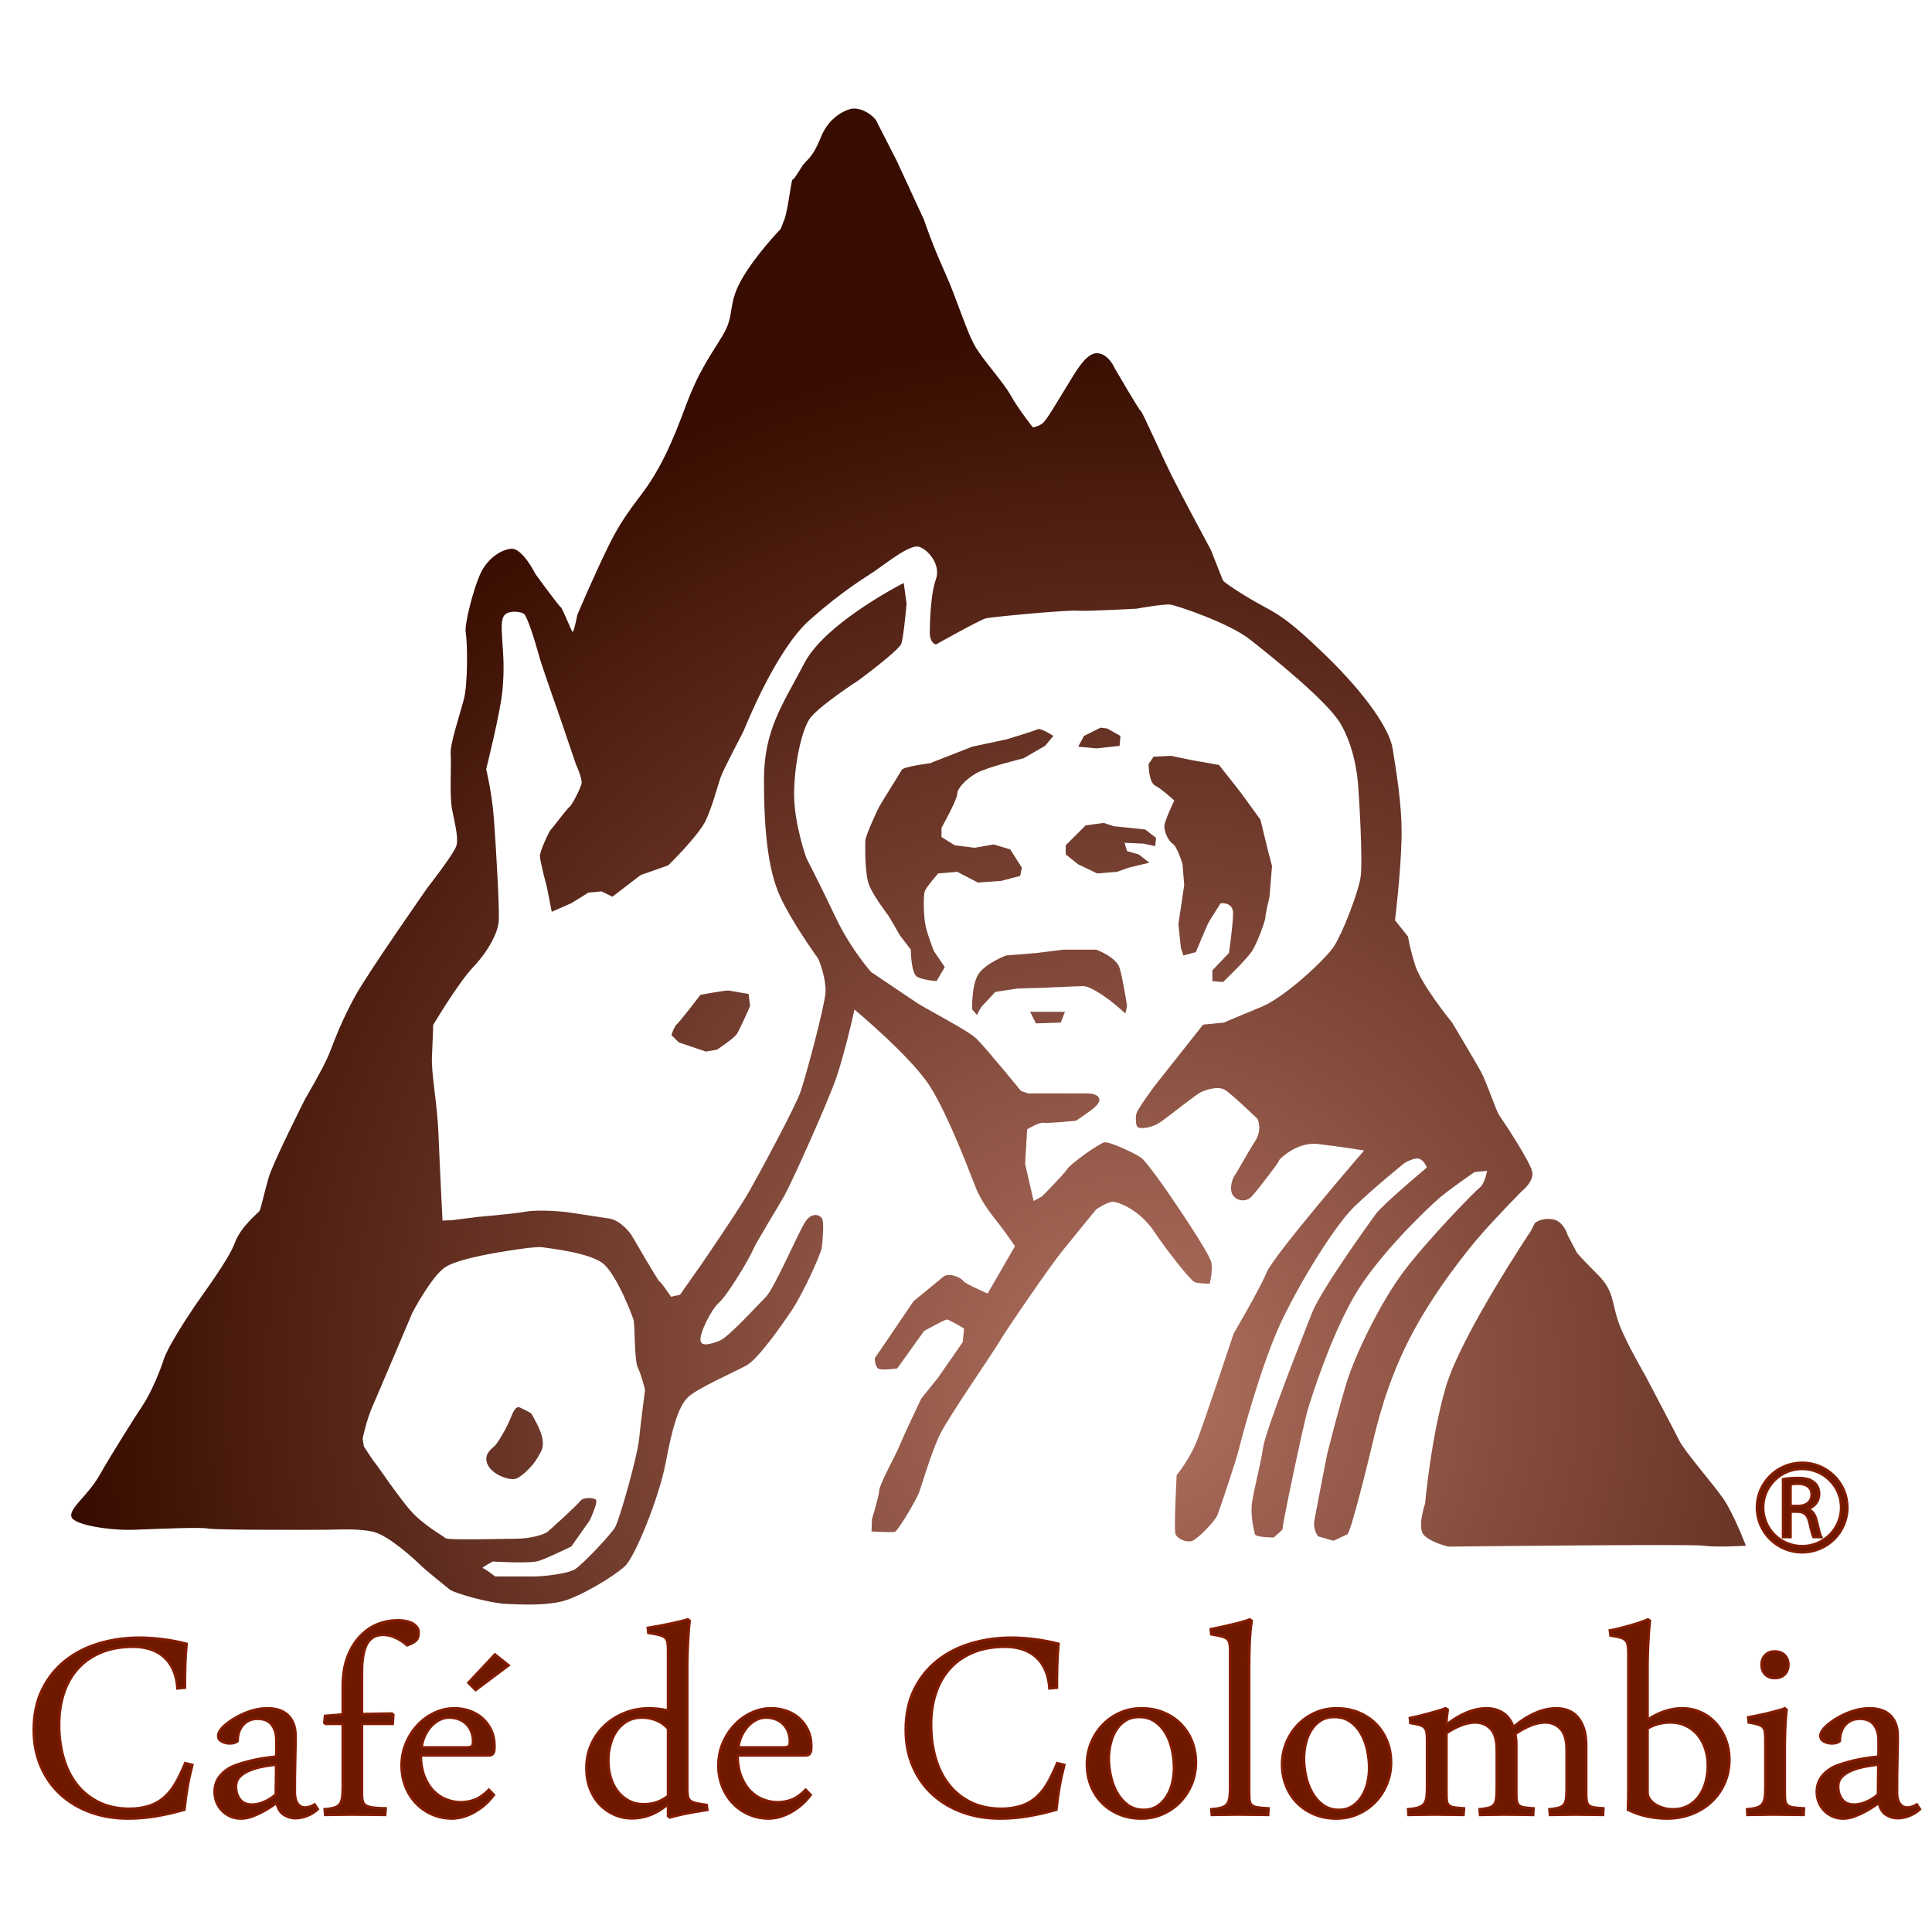
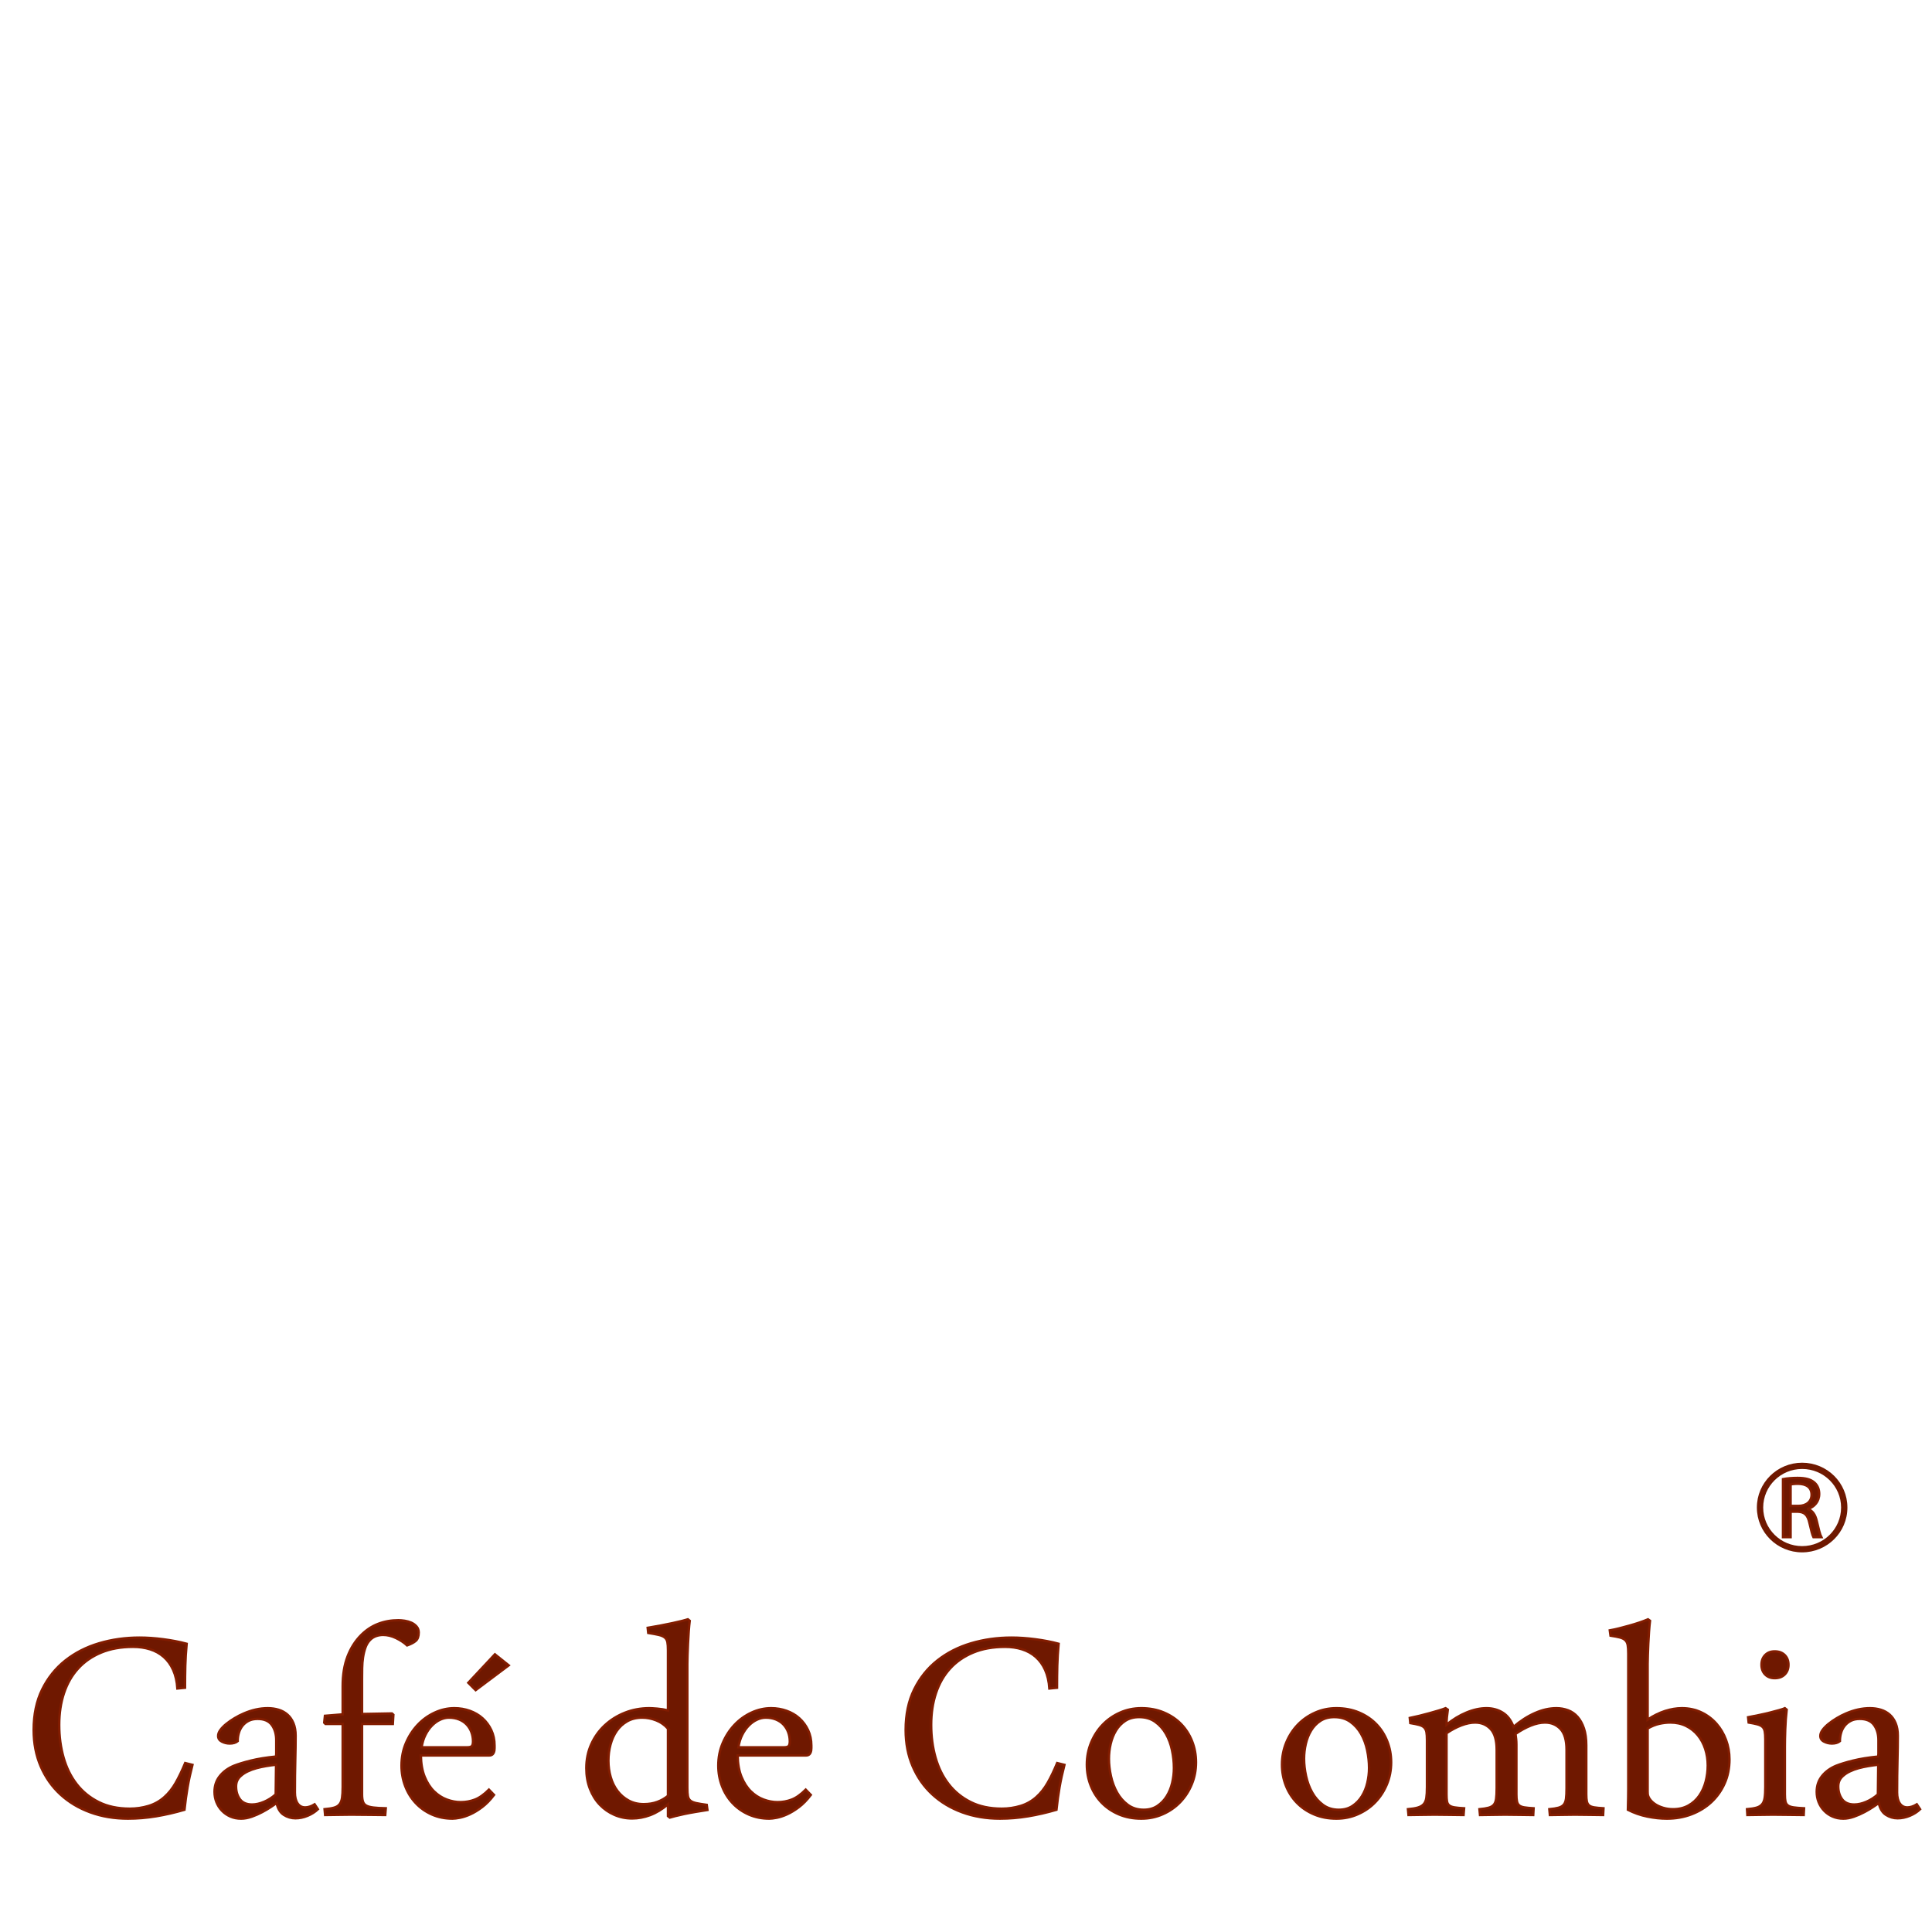
<svg xmlns="http://www.w3.org/2000/svg" version="1.1" id="Layer_2" x="0px" y="0px" width="316px" height="316px" viewBox="0 0 800 800" enable-background="new 0 0 800 800" xml:space="preserve">
  <path fill="#6F1800" stroke="#821C00" d="M738.303,612.488c1.59-0.326,3.862-0.506,6.031-0.506c3.356,0,5.521,0.613,7.037,1.984  c1.229,1.084,1.914,2.744,1.914,4.621c0,3.215-2.019,5.344-4.582,6.209v0.109c1.875,0.65,2.991,2.381,3.57,4.91  c0.797,3.393,1.374,5.74,1.879,6.678h-3.251c-0.394-0.723-0.938-2.781-1.623-5.811c-0.724-3.357-2.022-4.623-4.873-4.732h-2.961  v10.543h-3.142V612.488z M741.444,623.568h3.214c3.356,0,5.484-1.84,5.484-4.621c0-3.137-2.271-4.512-5.593-4.547  c-1.517,0-2.6,0.145-3.105,0.287V623.568z" />
  <g>
    <g>
      <radialGradient id="SVGID_1_" cx="468.589" cy="573.582" r="436.79" gradientUnits="userSpaceOnUse">
        <stop offset="0" style="stop-color:#B17160" />
        <stop offset="1" style="stop-color:#380C00" />
      </radialGradient>
-       <path fill="url(#SVGID_1_)" d="M713.617,620.616c-4.271-6.212-15.926-19.42-18.254-24.077    c-2.327-4.66-12.815-24.467-13.591-26.021c-0.777-1.557-8.159-13.983-11.265-22.139c-3.106-8.158-1.943-13.593-8.545-20.197    c-6.604-6.602-8.935-9.32-8.935-9.32l-3.883-7.381c0,0-1.551-5.826-6.213-6.603c-4.661-0.776-7.38,1.554-7.38,1.554L634,509.539    c0,0-29.132,43.501-35.346,64.861c-6.213,21.36-8.544,48.16-8.544,48.16s-3.495,10.098-0.388,13.204    c3.106,3.106,10.1,4.661,10.1,4.661s100.594-1.163,105.642-0.387c5.046,0.775,17.474,0,17.474,0S717.888,626.831,713.617,620.616z     M630.124,493.253c0,0,4.892-3.714,4.387-7.764c-0.505-4.047-12.146-21.413-13.666-23.606c-1.52-2.193-5.231-13.835-7.763-18.391    s-11.811-20.078-11.811-20.078s-12.822-15.681-15.352-23.948c-2.532-8.268-2.869-11.642-2.869-11.642l-5.4-6.748    c0,0,2.366-19.398,2.7-33.738c0.336-14.338-2.531-29.862-3.711-37.456c-1.183-7.592-10.615-21.919-27.657-38.454    c-17.044-16.535-20.582-17.378-28.346-21.765c-7.764-4.387-13.835-8.606-14.174-9.28c-0.338-0.675-0.338-0.675-0.338-0.675    l-4.716-11.967c0,0-11.811-21.934-16.028-30.37c-4.217-8.437-12.486-27.165-12.991-27.165c-0.507,0-10.801-17.709-10.801-17.709    s-2.531-6.075-7.255-6.244c-4.723-0.168-8.945,7.762-12.992,14.341c-4.049,6.581-7.752,12.993-9.438,14.512    c-1.688,1.518-4.219,1.856-4.219,1.856s-5.909-7.425-9.112-13.162c-3.204-5.735-10.797-13.833-14.51-19.908    c-3.713-6.074-7.586-19.564-12.986-31.543s-8.437-21.26-8.437-21.26l-11.297-24.453l-8.1-15.86c0,0-0.505-2.025-4.218-4.218    c-3.713-2.193-6.406-1.521-6.406-1.521c-0.507,0-8.773,2.025-12.654,11.642c-3.882,9.616-6.075,9.276-7.931,12.313    c-1.856,3.038-3.373,5.4-3.88,5.4c-0.508,0-1.856,12.654-3.374,16.534c-1.519,3.88-1.519,3.88-1.519,3.88    s-10.627,10.964-16.365,21.257c-5.735,10.292-2.53,14.172-7.422,22.44c-4.894,8.269-9.948,14.504-15.688,30.025    c-5.737,15.521-9.616,23.278-14.341,30.701c-4.725,7.424-10.793,13.152-17.542,26.987c-6.75,13.836-12.824,28.347-12.824,28.347    s-1.515,7.591-2.02,7.085c-0.505-0.506-4.388-10.292-4.893-10.292c-0.505,0-10.455-13.666-10.455-13.666    s-5.398-10.966-10.123-10.461c-4.726,0.506-10.123,4.555-12.823,10.629c-2.7,6.075-6.58,20.754-5.906,24.129    c0.674,3.375,1.013,20.91-0.844,27.827c-1.856,6.919-5.737,18.392-5.4,22.441c0.338,4.048-0.5,16.697,0.513,22.434    c1.012,5.736,2.868,12.148,1.855,15.523c-1.013,3.374-11.979,17.378-11.979,17.378s-24.457,34.91-30.025,45.033    c-5.569,10.125-8.438,18.055-10.629,23.621c-2.194,5.567-9.955,18.729-9.955,18.729s-13.321,26.309-15.178,32.72    c-1.856,6.411-3.204,12.823-3.711,13.668c-0.507,0.844-7.762,6.41-10.292,13.329c-2.531,6.918-12.818,20.568-16.698,26.307    c-3.88,5.737-11.136,17.042-12.654,21.767c-1.518,4.723-5.23,13.836-8.604,18.896c-3.375,5.063-13.156,20.577-18.048,29.182    c-4.893,8.603-12.654,13.661-11.642,17.206s16.534,5.738,25.814,5.4c9.28-0.339,27.156-1.182,30.87-0.506    c3.712,0.677,43.868,0.506,48.086,0.506s13.828-0.686,20.238,0.835c6.411,1.52,17.379,11.646,19.402,13.669    c2.024,2.021,10.63,8.94,12.317,10.291c1.687,1.348,16.018,5.567,23.442,5.904c7.422,0.337,16.367,0.674,23.453-1.182    c7.084-1.855,21.426-10.458,25.644-14.51c4.22-4.05,14.167-28.508,16.867-43.019c2.7-14.509,5.232-22.608,8.774-26.49    c3.543-3.88,20.07-10.958,24.795-13.656c4.724-2.699,14.343-16.363,18.728-22.944c4.386-6.583,11.979-22.943,12.317-25.98    c0.338-3.036,1.012-10.629,0-11.979c-1.013-1.35-4.049-2.528-6.75,1.352c-2.7,3.879-12.822,27.668-16.535,31.382    c-3.713,3.713-15.521,16.705-19.065,18.055c-3.544,1.348-7.762,2.697-7.931-0.34c-0.17-3.034,4.218-12.318,7.761-15.522    c3.544-3.204,12.147-17.548,13.835-21.428c1.687-3.88,10.125-17.371,13.162-22.77c3.037-5.399,18.551-39.813,21.757-49.599    c3.208-9.786,6.244-22.946,6.244-22.946l1.011-4.557c0,0,23.949,19.911,31.542,32.227c7.592,12.317,15.69,33.914,18.559,41.17    c2.868,7.254,7.257,12.141,10.461,16.358s5.906,8.268,5.906,8.268l-11.306,19.572c0,0-9.45-4.051-10.124-5.231    c-0.672-1.181-5.901-3.711-8.265-1.686c-2.364,2.022-12.318,10.12-12.318,10.12l-10.967,16.191l-5.062,7.426    c0,0,0,3.71,1.687,4.385c1.688,0.677,7.593-0.167,7.593-0.167l11.137-15.522c0,0,8.433-4.725,9.445-4.725    c1.016,0,7.087,3.709,7.087,3.709l-0.505,5.571l-10.293,14.847l-6.917,8.604c0,0-7.085,14.835-8.941,19.392    c-1.856,4.556-8.268,15.857-8.436,18.559c-0.17,2.701-3.038,11.981-3.038,11.981l-0.17,5.063c0,0,8.269,0.504,9.617,0.168    c1.351-0.339,8.775-12.994,9.957-16.03c1.179-3.036,5.23-17.207,8.942-24.632c3.713-7.425,21.935-33.743,24.466-38.129    c2.531-4.385,20.408-30.527,25.977-37.447c5.565-6.918,14.004-17.209,14.004-17.209s4.552-3.204,6.915-3.204    s11.129,3.371,17.035,12.146c5.905,8.773,15.186,20.419,16.872,21.091c1.688,0.673,6.24,0.673,6.24,0.673s1.352-4.893,0.676-8.772    s-17.039-27.67-17.039-27.67s-9.451-13.829-11.982-15.685c-2.53-1.854-12.991-6.75-15.186-6.411    c-2.192,0.336-14.167,8.942-15.521,11.136c-1.352,2.193-10.461,11.304-10.461,11.304l-3.374,1.855l-3.542-15.354l0.843-14.341    c0,0,5.061-3.037,6.746-2.699c1.688,0.336,13.499-0.843,13.499-0.843s5.737-3.881,6.919-4.895c1.181-1.012,3.71-3.038,2.36-4.895    c-1.35-1.854-5.905-1.518-6.411-1.518c-0.505,0-22.606,0-22.606,0l-3.037-1.011c0,0-15.009-18.379-18.551-21.753    c-3.542-3.375-20.92-12.318-24.463-14.681c-3.543-2.36-19.065-12.821-19.065-12.821s-8.43-9.443-14.672-22.604    c-6.245-13.159-12.149-24.633-12.149-24.633s-5.063-13.992-5.063-26.308c0-12.319,3.038-25.984,6.245-31.045    c3.204-5.061,20.414-16.198,20.414-16.198s16.704-12.309,17.716-15.176c1.012-2.868,2.193-16.534,2.193-16.534l-1.181-8.606    c0,0-32.395,16.368-41.167,33.24c-8.774,16.872-16.706,27.324-16.706,48.246c0,20.921,1.688,37.279,6.581,48.077    c4.893,10.797,15.522,25.478,15.86,25.982c0.338,0.506,3.382,8.254,3.045,13.991c-0.336,5.737-8.098,34.59-10.292,41.001    c-2.193,6.41-16.871,33.564-21.259,41.327c-4.386,7.762-19.908,30.37-19.908,30.37l-8.774,12.484l-3.712,0.843    c0,0-4.219-6.24-4.726-6.24c-0.505,0-11.625-19.236-11.625-19.236s-4.05-6.071-9.28-6.915c-5.231-0.844-17.885-2.7-17.885-2.7    s-10.799-1.181-16.535-0.17c-5.736,1.013-19.908,2.194-19.908,2.194l-10.629,1.35l-4.051,0.17c0,0-1.168-22.772-1.675-35.765    c-0.507-12.993-3.037-24.971-2.701-32.058s0.506-13.16,0.506-13.16s10.29-17.368,16.534-23.947    c6.244-6.581,10.294-14.173,10.63-19.235c0.337-5.061-1.182-31.035-2.024-42.17c-0.843-11.137-3.206-20.586-3.206-20.586    s5.906-23.446,6.749-32.557c0.843-9.111,0.338-14.166,0-19.734c-0.338-5.567-0.842-10.124,1.181-11.811    c2.025-1.687,6.41-1.181,7.761-0.169c1.35,1.013,4.723,11.811,6.075,16.873c1.349,5.062,7.923,23.277,9.609,28.34    c1.688,5.061,5.736,16.872,5.736,16.872s2.869,6.244,2.363,8.268c-0.507,2.024-3.881,8.774-4.893,9.449    c-1.013,0.674-7.255,9.109-7.762,9.447c-0.506,0.338-4.556,8.766-4.556,10.96c0,2.195,2.869,12.824,2.869,12.824l2.025,10.292    l8.099-3.543l7.086-4.388l5.399-0.505l4.556,2.193l11.641-8.942l11.461-4.044c0,0,12.822-12.486,15.69-18.897    c2.87-6.41,4.726-14.004,6.075-17.716c1.35-3.71,8.605-17.209,9.449-19.065c0.844-1.857,13.321-33.569,27.495-46.055    c14.172-12.485,22.096-16.869,26.988-20.244c4.893-3.374,14.343-10.967,18.055-9.954c3.71,1.012,9.277,7.423,7.084,13.498    c-2.191,6.074-2.53,17.716-2.53,22.103c0,4.387,2.53,4.893,2.53,4.893s18.043-10.124,20.574-10.798    c2.531-0.675,33.748-3.542,37.796-3.206c4.047,0.337,24.794-0.844,24.794-0.844s11.138-2.023,13.837-1.688    c2.697,0.337,24.285,7.593,32.892,14.342c8.606,6.75,32.051,25.47,37.619,34.919c5.567,9.449,6.916,20.754,7.254,24.634    c0.339,3.881,2.193,32.891,1.012,39.472c-1.181,6.579-7.426,22.776-10.967,28.175c-3.542,5.4-20.418,21.081-29.865,24.962    c-9.448,3.88-15.69,6.579-15.69,6.579l-8.604,0.845l-19.896,25.136c0,0-7.424,9.952-7.764,11.81    c-0.337,1.856-0.335,4.894,0.677,5.567c1.01,0.675,5.569,0.507,9.617-2.361c4.048-2.869,14.678-11.474,16.702-12.317    c2.025-0.843,6.749-2.529,9.617-0.843c2.87,1.687,13.499,11.979,13.499,11.979s2.359,4.214-1.015,9.443    c-3.374,5.228-7.421,12.821-8.265,13.834s-2.528,5.398-1.012,8.099s5.564,3.373,7.928,0.843    c2.363-2.531,11.81-14.846,11.306-14.846c-0.506,0,7.08-7.931,16.022-6.919c8.942,1.013,19.233,2.698,19.233,2.698    s-37.287,43.183-40.324,50.439c-3.037,7.256-13.668,25.31-13.668,25.31s-12.15,36.6-15.186,44.359    c-3.036,7.76-8.434,14.343-8.434,14.343s-1.184,22.268-0.508,24.294c0.675,2.024,4.221,3.548,6.582,3.04    c2.359-0.51,9.782-8.271,10.794-10.801c1.016-2.529,7.768-22.606,8.945-27.5c1.18-4.896,9.448-35.592,17.545-52.634    c8.101-17.044,22.098-39.645,30.029-47.406c7.93-7.761,20.922-18.223,20.922-18.223s4.39-2.698,6.411-1.686    s2.866,3.544,2.866,3.544s-18.055,15.018-21.26,19.402c-3.203,4.387-22.605,31.384-26.319,40.83    c-3.712,9.447-19.234,48.582-20.246,55.836c-1.01,7.254-4.386,19.232-4.724,24.295c-0.339,5.061,1.351,11.469,1.351,11.469    c0.674,1.351,7.759,1.351,7.759,1.351s4.217-3.544,3.713-3.544c-0.507,0,8.604-43.192,10.291-48.93    c1.687-5.737,9.45-30.188,19.236-47.231c9.785-17.042,31.04-37.278,35.934-41.328c4.895-4.049,14.004-10.292,14.004-10.292    l5.229-0.505c0,0-1.011,5.396-3.038,6.916c-2.024,1.52-21.424,21.427-31.38,34.588c-9.958,13.161-20.079,34.579-23.454,45.207    c-3.375,10.63-8.438,30.876-8.438,30.876s-4.553,23.448-5.229,27.158c-0.677,3.71,1.521,6.578,1.521,6.578l6.409,1.857    c0,0,4.384-2.027,5.736-2.701c1.351-0.674,8.268-28.515,10.293-37.12c2.025-8.603,5.905-24.964,15.187-43.353    c9.278-18.39,23.782-36.775,30.532-44.367C620.674,502.87,630.124,493.253,630.124,493.253z M184.427,524.661    c5.71-3.726,24.332-6.457,24.332-6.457s12.914-2.233,15.893-1.737c2.979,0.495,19.862,2.233,25.327,6.952    c5.463,4.717,11.92,21.353,12.416,23.338c0.495,1.989,0.247,16.641,1.737,19.619c1.49,2.978,2.979,9.186,2.979,9.186    s-1.737,12.913-2.482,20.361c-0.744,7.448-8.195,33.518-9.932,36.5c-1.737,2.981-13.408,15.394-16.636,17.381    c-3.229,1.987-13.655,2.98-16.884,2.98c-3.229,0-16.141,0-16.141,0s-4.47-3.475-5.215-3.475c-0.743,0,4.222-2.733,4.222-2.733    s15.395,0.996,19.12-0.247c3.723-1.244,13.408-5.958,13.408-5.958l7.698-10.928c0,0,3.476-7.447,2.482-8.441    c-0.994-0.993-5.464-0.991-6.457,0.498c-0.991,1.488-11.67,11.172-13.409,12.663c-1.737,1.49-7.945,2.977-12.911,2.977    c-4.967,0-28.554,0.747-29.547-0.246c-0.995-0.994-9.436-5.466-14.899-11.919c-5.463-6.456-13.409-18.372-14.154-19.118    c-0.745-0.749-4.717-6.952-4.717-6.952l-0.498-3.231c0,0,1.492-7.444,4.223-13.654c2.73-6.206,16.388-38.487,16.388-38.487    S178.715,528.387,184.427,524.661z M388.476,361.68l7.89-0.685l8.577,4.458l9.604-0.687l7.889-2.058l0.689-3.431l-4.806-7.547    l-6.859-2.057l-7.89,1.373l-8.233-1.03l-5.489-3.431v-3.773c0,0,6.517-11.661,6.517-14.063c0-2.403,3.771-6.176,7.891-8.577    c4.117-2.4,19.552-6.174,19.552-6.174l8.918-5.146l3.433-4.117c0,0-5.146-3.428-6.518-2.744    c-1.373,0.686-12.693,4.116-12.693,4.116l-14.406,3.088l-17.495,6.86c0,0-10.975,1.374-11.662,2.744    c-0.687,1.372-8.576,13.722-9.604,15.779c-1.029,2.059-5.49,11.662-5.49,13.72c0,2.059-0.344,13.72,1.715,18.522    c2.058,4.805,7.889,12.352,7.889,12.352l4.803,8.232l4.46,5.832c0,0-0.002,9.946,2.744,11.317    c2.746,1.373,7.889,1.717,7.889,1.717l3.43-5.831l-4.458-6.519c0,0-2.402-5.829-3.432-10.29    c-1.027-4.458-1.03-13.034-0.344-14.749C383.675,367.169,388.476,361.68,388.476,361.68z M502.017,401.813v4.461l4.462,0.344    c0,0,9.258-8.918,11.658-12.35c2.402-3.429,5.833-13.037,5.833-14.407c0-1.372,1.715-8.575,1.715-8.575l1.03-12.693l-1.716-6.516    l-3.087-12.691l-8.233-11.321l-8.919-11.32l-11.662-2.057l-8.23-1.716l-7.205,0.344l-2.059,3.087c0,0,0.003,7.545,2.746,8.918    c2.742,1.373,7.89,6.175,7.89,6.175s-4.118,8.573-4.118,10.633c0,2.059,1.372,5.832,3.43,7.205    c2.059,1.37,4.116,8.575,4.116,8.575l0.688,8.576l-2.401,16.122l1.028,9.948l1.027,3.086l5.148-1.372    c0,0,4.458-10.634,5.143-12.005c0.686-1.374,5.146-8.232,5.146-8.232s5.146-0.688,5.146,4.115s-1.716,16.465-1.716,16.465    L502.017,401.813z M463.6,308.855l0.34-4.117l-5.488-3.086l-2.741-0.343l-6.86,3.429l-2.402,4.46l7.546,0.687L463.6,308.855z     M475.949,357.222l-4.46-3.43l-4.804-1.373l-1.027-3.431l7.889,0.344l4.803,1.028l0.342-3.43l-4.459-3.43l-6.174-0.687    l-6.861-0.686l-4.117-1.372l-7.545,1.03l-8.234,8.231v3.774l5.146,4.116l7.891,3.772l8.232-0.685l4.801-1.716L475.949,357.222z     M459.48,414.162c2.742,2.058,6.521,5.49,6.521,5.49l0.685-3.088c0,0-1.717-11.32-3.086-15.779    c-1.369-4.46-9.606-7.545-9.606-7.545h-13.722l-10.976,1.371l-12.692,1.029c0,0-8.23,3.088-11.32,7.546    c-3.09,4.459-2.742,14.75-2.742,14.75l2.058,2.401c0,0,1.03-2.743,2.402-4.116c1.372-1.369,5.144-5.489,5.144-5.489l8.918-1.37    c0,0,9.263-0.344,10.634-0.344c1.374,0,14.066-0.686,16.809-0.686C451.248,408.332,456.738,412.105,459.48,414.162z     M428.951,423.766l10.293-0.342l1.716-4.459h-14.406L428.951,423.766z M290.025,411.949c0,0-8.079,10.604-9.594,11.991    c-1.124,1.03-1.9,3.104-2.226,4.104c-0.114,0.348-0.172,0.566-0.172,0.566l3.03,3.027l11.233,3.789l4.545-0.759    c0,0,6.942-4.543,8.206-6.437c1.261-1.895,5.551-11.613,5.551-11.613l-0.631-5.049c0,0-6.815-1.135-8.078-1.388    C300.627,409.93,290.025,411.949,290.025,411.949z M213.732,612.258c2.562-0.962,6.888-5.285,8.65-8.33    c1.761-3.046,2.884-4.326,2.243-8.172c-0.641-3.845-4.167-9.611-4.485-10.253c-0.321-0.641-4.967-2.722-4.967-2.722    s-1.603-1.121-3.365,3.523c-1.762,4.646-5.609,11.214-7.051,12.496c-1.441,1.282-4.806,3.681-2.723,7.849    C204.118,610.818,211.168,613.22,213.732,612.258z" />
    </g>
  </g>
  <g>
    <g>
      <path fill="#6F1800" d="M746.229,605.676c-10.35,0-18.746,8.307-18.746,18.561c0,10.258,8.396,18.564,18.746,18.564    c10.353,0,18.744-8.307,18.744-18.564C764.973,613.982,756.581,605.676,746.229,605.676z M746.229,640.211    c-8.904,0-16.126-7.154-16.126-15.975c0-8.816,7.222-15.971,16.126-15.971c8.905,0,16.126,7.154,16.126,15.971    C762.354,633.057,755.134,640.211,746.229,640.211z" />
    </g>
    <g>
-       <path fill="none" stroke="#821C00" d="M746.229,605.676c-10.35,0-18.746,8.307-18.746,18.561c0,10.258,8.396,18.564,18.746,18.564    c10.353,0,18.744-8.307,18.744-18.564C764.973,613.982,756.581,605.676,746.229,605.676z M746.229,640.211    c-8.904,0-16.126-7.154-16.126-15.975c0-8.816,7.222-15.971,16.126-15.971c8.905,0,16.126,7.154,16.126,15.971    C762.354,633.057,755.134,640.211,746.229,640.211z" />
-     </g>
+       </g>
  </g>
  <g>
    <path fill="#6F1800" stroke="#821C00" d="M24.515,714.23c0,4.797,0.6,9.307,1.799,13.529c1.199,4.227,3.01,7.896,5.433,11.019   c2.423,3.124,5.46,5.597,9.108,7.421c3.646,1.826,7.945,2.738,12.893,2.738c2.698,0,5.283-0.377,7.758-1.127   c2.472-0.749,4.657-1.972,6.557-3.671c1.8-1.6,3.36-3.563,4.686-5.886c1.323-2.324,2.633-5.061,3.935-8.206l2.998,0.746   c-0.851,3.298-1.526,6.397-2.024,9.295c-0.499,2.9-0.925,5.996-1.274,9.293c-3.948,1.154-7.859,2.054-11.73,2.699   c-3.875,0.649-7.758,0.976-11.656,0.976c-5.648,0-10.857-0.876-15.628-2.621c-4.773-1.748-8.896-4.224-12.369-7.423   c-3.473-3.197-6.183-7.057-8.132-11.581c-1.948-4.521-2.924-9.556-2.924-15.104c0-6.395,1.173-11.98,3.523-16.751   c2.349-4.771,5.534-8.757,9.557-11.958c4.021-3.194,8.682-5.581,13.979-7.156c5.296-1.574,10.894-2.361,16.791-2.361   c3.047,0,6.308,0.224,9.781,0.676c3.473,0.447,6.709,1.073,9.708,1.873c-0.3,3.198-0.487,6.234-0.563,9.105   c-0.074,2.876-0.113,5.912-0.113,9.109l-3.147,0.3c-0.2-2.947-0.788-5.513-1.761-7.684c-0.976-2.175-2.275-3.974-3.898-5.397   c-1.625-1.426-3.513-2.473-5.66-3.146c-2.148-0.676-4.497-1.016-7.045-1.016c-4.997,0-9.396,0.787-13.193,2.363   c-3.797,1.572-6.983,3.774-9.558,6.597c-2.573,2.821-4.521,6.22-5.846,10.194C25.176,705.048,24.515,709.434,24.515,714.23z" />
    <path fill="#6F1800" stroke="#821C00" d="M114.312,727.35c0.048-0.35,0.074-0.777,0.074-1.275V720.6   c0-2.545-0.612-4.656-1.836-6.331c-1.225-1.675-3.185-2.511-5.883-2.511c-1.451,0-2.687,0.262-3.712,0.784   c-1.023,0.527-1.871,1.214-2.547,2.063c-0.674,0.853-1.175,1.825-1.5,2.923c-0.325,1.1-0.486,2.25-0.486,3.449   c-0.8,0.649-1.901,0.976-3.298,0.976c-1.151,0-2.238-0.265-3.261-0.788c-1.025-0.525-1.536-1.311-1.536-2.363   c0-0.797,0.311-1.623,0.936-2.473c0.625-0.849,1.448-1.686,2.475-2.51c1.022-0.826,2.161-1.613,3.41-2.359   c1.248-0.754,2.522-1.399,3.822-1.953c3.347-1.446,6.646-2.171,9.895-2.171c1.6,0,3.098,0.214,4.498,0.637   c1.397,0.424,2.623,1.1,3.672,2.022c1.05,0.926,1.874,2.114,2.474,3.563c0.6,1.45,0.899,3.173,0.899,5.171   c0,2.998-0.05,6.458-0.15,10.382c-0.101,3.924-0.149,8.282-0.149,13.078c0,1.952,0.375,3.475,1.125,4.574   c0.75,1.098,1.798,1.648,3.147,1.648c1.2,0,2.499-0.423,3.898-1.271l1.349,2.021c-1.151,1.098-2.562,2-4.235,2.697   c-1.674,0.7-3.362,1.051-5.059,1.051c-1.751,0-3.361-0.479-4.836-1.428c-1.474-0.944-2.462-2.57-2.96-4.87   c-0.5,0.351-1.274,0.877-2.324,1.572c-1.049,0.704-2.248,1.415-3.598,2.139c-1.349,0.725-2.8,1.36-4.347,1.913   c-1.549,0.546-3.025,0.822-4.422,0.822c-1.65,0-3.148-0.301-4.498-0.899c-1.349-0.6-2.509-1.41-3.485-2.436   c-0.974-1.022-1.723-2.2-2.249-3.522c-0.523-1.322-0.787-2.736-0.787-4.234c0-2.55,0.736-4.733,2.212-6.559   c1.472-1.826,3.41-3.236,5.808-4.235c1.749-0.699,4.086-1.411,7.007-2.138C106.779,728.311,110.264,727.749,114.312,727.35z    M114.163,743.013c0-2.099,0.024-4.146,0.074-6.147c0.049-1.997,0.075-4.046,0.075-6.145c-1.35,0.149-2.712,0.34-4.085,0.562   c-1.375,0.226-2.711,0.514-4.01,0.864c-1.301,0.35-2.524,0.798-3.673,1.347c-1.151,0.553-2.125,1.198-2.923,1.95   c-1.25,1.102-1.874,2.523-1.874,4.271c0,2.099,0.537,3.874,1.611,5.323c1.075,1.45,2.737,2.173,4.985,2.173   c1.599,0,3.272-0.374,5.022-1.126C111.114,745.339,112.711,744.313,114.163,743.013z" />
    <path fill="#6F1800" stroke="#821C00" d="M149.916,713.856v29.156c0,1.249,0.124,2.249,0.375,2.998   c0.25,0.751,0.723,1.312,1.424,1.688c0.699,0.373,1.688,0.639,2.96,0.784c1.276,0.153,2.962,0.252,5.061,0.299l-0.225,2.775   c-0.8,0-1.751-0.012-2.849-0.037c-1.1-0.024-2.275-0.04-3.523-0.04c-1.249,0-2.537-0.008-3.86-0.033   c-1.325-0.026-2.585-0.038-3.784-0.038c-1.95,0-3.898,0.026-5.847,0.071c-1.949,0.054-3.625,0.077-5.022,0.077l-0.225-2.397   c1.65-0.15,2.962-0.361,3.936-0.639c0.976-0.273,1.725-0.734,2.248-1.383c0.526-0.65,0.875-1.539,1.05-2.663   c0.174-1.124,0.263-2.636,0.263-4.534v-26.085h-7.12l-0.525-0.524l0.3-2.85l7.345-0.6V698.19c0-4.698,0.675-8.796,2.024-12.294   c1.349-3.499,3.223-6.446,5.622-8.845c2.099-2.099,4.447-3.647,7.046-4.647c2.597-0.999,5.396-1.498,8.395-1.498   c0.75,0,1.612,0.076,2.585,0.222c0.976,0.154,1.886,0.415,2.737,0.788c0.849,0.378,1.573,0.9,2.173,1.577   c0.6,0.673,0.899,1.511,0.899,2.509c0,1.6-0.413,2.748-1.236,3.448c-0.825,0.7-2.013,1.326-3.561,1.872   c-1.25-1.146-2.773-2.16-4.572-3.033c-1.799-0.871-3.598-1.312-5.397-1.312c-1,0-1.962,0.163-2.887,0.486   c-0.924,0.326-1.735,0.838-2.435,1.538c-0.851,0.849-1.5,1.897-1.949,3.146c-0.45,1.25-0.787,2.599-1.012,4.049   c-0.224,1.448-0.35,2.959-0.374,4.535c-0.026,1.573-0.038,3.086-0.038,4.535v14.466l12.367-0.228l0.6,0.526l-0.224,3.824H149.916z" />
    <path fill="#6F1800" stroke="#821C00" d="M204.559,743.24c-1.601,2.099-3.25,3.782-4.947,5.059   c-1.698,1.272-3.325,2.262-4.873,2.959c-1.549,0.7-2.973,1.172-4.272,1.425c-1.3,0.249-2.324,0.374-3.074,0.374   c-3.099,0-5.948-0.576-8.545-1.722c-2.598-1.148-4.835-2.725-6.708-4.725c-1.875-1.998-3.325-4.334-4.347-7.006   c-1.025-2.673-1.537-5.513-1.537-8.512c0-3.344,0.611-6.454,1.837-9.329c1.223-2.873,2.848-5.384,4.871-7.533   c2.025-2.149,4.359-3.834,7.009-5.059c2.648-1.225,5.37-1.837,8.169-1.837c2.25,0,4.386,0.362,6.408,1.087   c2.025,0.724,3.786,1.76,5.285,3.111c1.5,1.348,2.699,2.974,3.598,4.87c0.9,1.9,1.35,4.023,1.35,6.372v1.049l-0.075,1.051   c-0.251,1.348-0.95,2.021-2.099,2.021h-28.333c0.049,3.451,0.574,6.399,1.574,8.849c1,2.448,2.287,4.448,3.859,5.996   c1.575,1.549,3.337,2.688,5.286,3.409c1.949,0.724,3.872,1.088,5.771,1.088c2.049,0,3.998-0.349,5.846-1.052   c1.848-0.697,3.796-2.072,5.848-4.121L204.559,743.24z M193.465,723.523c1,0,1.65-0.188,1.95-0.561   c0.3-0.376,0.449-1.011,0.449-1.911c0-1.352-0.226-2.623-0.675-3.823c-0.45-1.199-1.1-2.249-1.949-3.148   c-0.851-0.9-1.901-1.598-3.148-2.1c-1.25-0.499-2.65-0.748-4.198-0.748c-1.199,0-2.398,0.276-3.598,0.825   c-1.199,0.55-2.323,1.348-3.373,2.398c-1.05,1.048-1.962,2.333-2.735,3.858c-0.776,1.527-1.313,3.262-1.613,5.209H193.465z" />
    <path fill="#6F1800" stroke="#821C00" d="M285.586,671.128c-0.149,1.253-0.288,2.726-0.411,4.425   c-0.127,1.698-0.226,3.398-0.3,5.098c-0.076,1.698-0.14,3.297-0.189,4.795c-0.048,1.501-0.074,2.701-0.074,3.6v51.27   c0,1.449,0.074,2.588,0.225,3.41c0.149,0.826,0.498,1.461,1.05,1.913c0.549,0.447,1.36,0.785,2.436,1.012   c1.073,0.225,2.51,0.462,4.309,0.712l0.3,2.098c-1.6,0.249-3.223,0.515-4.872,0.789c-1.648,0.273-3.185,0.562-4.61,0.861   c-1.423,0.3-2.675,0.587-3.748,0.859c-1.075,0.274-1.862,0.488-2.359,0.639l-0.751-0.6v-4.869   c-2.449,2.048-4.909,3.532-7.384,4.458c-2.473,0.923-4.958,1.385-7.457,1.385c-2.599,0-5.049-0.501-7.346-1.501   c-2.3-0.995-4.31-2.397-6.035-4.196c-1.724-1.799-3.085-3.983-4.085-6.558c-1.001-2.572-1.499-5.436-1.499-8.58   c0-3.599,0.687-6.908,2.062-9.932c1.374-3.025,3.248-5.637,5.621-7.836c2.373-2.196,5.135-3.921,8.283-5.173   c3.147-1.247,6.521-1.871,10.118-1.871c0.7,0,1.799,0.063,3.299,0.188c1.499,0.124,2.971,0.362,4.421,0.712v-24.887   c0-1.398-0.075-2.508-0.225-3.336c-0.15-0.822-0.514-1.473-1.087-1.948c-0.576-0.475-1.399-0.835-2.475-1.086   c-1.074-0.249-2.536-0.525-4.384-0.825l-0.224-2.098c1.847-0.301,3.673-0.624,5.472-0.974c1.799-0.351,3.458-0.688,4.982-1.015   c1.524-0.323,2.824-0.623,3.897-0.9c1.076-0.273,1.837-0.483,2.288-0.638L285.586,671.128z M276.591,715.804   c-1.35-1.546-2.973-2.698-4.872-3.446c-1.901-0.752-3.822-1.125-5.772-1.125c-2.398,0-4.472,0.499-6.222,1.5   c-1.75,0.999-3.197,2.323-4.347,3.971c-1.15,1.65-2.013,3.55-2.585,5.696c-0.576,2.151-0.863,4.374-0.863,6.671   c0,2.349,0.312,4.61,0.936,6.785c0.625,2.173,1.563,4.086,2.812,5.732c1.248,1.652,2.786,2.975,4.611,3.975   c1.822,0.999,3.908,1.499,6.257,1.499c2.099,0,3.985-0.313,5.658-0.938c1.675-0.624,3.137-1.461,4.386-2.511V715.804z" />
    <path fill="#6F1800" stroke="#821C00" d="M335.732,743.24c-1.601,2.099-3.25,3.782-4.947,5.059   c-1.698,1.272-3.324,2.262-4.872,2.959c-1.549,0.7-2.973,1.172-4.272,1.425c-1.302,0.249-2.323,0.374-3.074,0.374   c-3.1,0-5.947-0.576-8.545-1.722c-2.597-1.148-4.835-2.725-6.708-4.725c-1.875-1.998-3.325-4.334-4.346-7.006   c-1.026-2.673-1.538-5.513-1.538-8.512c0-3.344,0.611-6.454,1.837-9.329c1.222-2.873,2.847-5.384,4.87-7.533   c2.025-2.149,4.358-3.834,7.009-5.059c2.648-1.225,5.37-1.837,8.17-1.837c2.247,0,4.384,0.362,6.408,1.087   c2.024,0.724,3.785,1.76,5.284,3.111c1.5,1.348,2.698,2.974,3.597,4.87c0.9,1.9,1.351,4.023,1.351,6.372v1.049l-0.076,1.051   c-0.25,1.348-0.95,2.021-2.098,2.021h-28.334c0.049,3.451,0.573,6.399,1.574,8.849c1,2.448,2.288,4.448,3.859,5.996   c1.576,1.549,3.336,2.688,5.286,3.409c1.949,0.724,3.87,1.088,5.771,1.088c2.048,0,3.998-0.349,5.846-1.052   c1.848-0.697,3.795-2.072,5.847-4.121L335.732,743.24z M324.638,723.523c1,0,1.65-0.188,1.949-0.561   c0.3-0.376,0.449-1.011,0.449-1.911c0-1.352-0.224-2.623-0.675-3.823c-0.449-1.199-1.099-2.249-1.947-3.148   c-0.851-0.9-1.901-1.598-3.149-2.1c-1.249-0.499-2.649-0.748-4.197-0.748c-1.199,0-2.398,0.276-3.598,0.825   c-1.199,0.55-2.323,1.348-3.373,2.398c-1.05,1.048-1.963,2.333-2.735,3.858c-0.777,1.527-1.313,3.262-1.613,5.209H324.638z" />
    <path fill="#6F1800" stroke="#821C00" d="M385.578,714.23c0,4.797,0.6,9.307,1.799,13.529c1.2,4.227,3.01,7.896,5.435,11.019   c2.422,3.124,5.459,5.597,9.106,7.421c3.647,1.826,7.945,2.738,12.893,2.738c2.698,0,5.284-0.377,7.756-1.127   c2.476-0.749,4.66-1.972,6.563-3.671c1.799-1.6,3.359-3.563,4.682-5.886c1.323-2.324,2.637-5.061,3.936-8.206l3,0.746   c-0.851,3.298-1.526,6.397-2.024,9.295c-0.501,2.9-0.926,5.996-1.273,9.293c-3.949,1.154-7.861,2.054-11.732,2.699   c-3.87,0.649-7.756,0.976-11.655,0.976c-5.649,0-10.858-0.876-15.628-2.621c-4.771-1.748-8.895-4.224-12.366-7.423   c-3.474-3.197-6.185-7.057-8.134-11.581c-1.95-4.521-2.923-9.556-2.923-15.104c0-6.395,1.172-11.98,3.522-16.751   c2.348-4.771,5.532-8.757,9.557-11.958c4.02-3.194,8.682-5.581,13.979-7.156c5.296-1.574,10.895-2.361,16.791-2.361   c3.046,0,6.309,0.224,9.781,0.676c3.473,0.447,6.708,1.073,9.706,1.873c-0.298,3.198-0.487,6.234-0.562,9.105   c-0.075,2.876-0.113,5.912-0.113,9.109l-3.146,0.3c-0.202-2.947-0.787-5.513-1.764-7.684c-0.973-2.175-2.275-3.974-3.897-5.397   c-1.623-1.426-3.51-2.473-5.659-3.146c-2.148-0.676-4.497-1.016-7.046-1.016c-4.997,0-9.395,0.787-13.191,2.363   c-3.798,1.572-6.985,3.774-9.557,6.597c-2.574,2.821-4.523,6.22-5.847,10.194C386.239,705.048,385.578,709.434,385.578,714.23z" />
    <path fill="#6F1800" stroke="#821C00" d="M450.039,730.647c0-3.199,0.588-6.224,1.762-9.071c1.172-2.849,2.774-5.32,4.798-7.42   c2.024-2.099,4.407-3.76,7.157-4.984c2.748-1.225,5.695-1.837,8.847-1.837c3.396,0,6.495,0.588,9.295,1.761   c2.796,1.175,5.182,2.774,7.158,4.796c1.971,2.024,3.494,4.398,4.57,7.124c1.075,2.725,1.611,5.634,1.611,8.731   c0,3.248-0.588,6.285-1.762,9.107c-1.173,2.821-2.772,5.285-4.798,7.383c-2.021,2.101-4.419,3.76-7.194,4.982   c-2.771,1.227-5.735,1.837-8.881,1.837c-3.4,0-6.483-0.588-9.26-1.76c-2.77-1.174-5.146-2.775-7.119-4.797   c-1.975-2.024-3.497-4.398-4.573-7.123C450.574,736.655,450.039,733.745,450.039,730.647z M473.576,749.382   c2.199,0,4.086-0.522,5.658-1.571c1.576-1.049,2.875-2.399,3.896-4.048c1.024-1.648,1.774-3.499,2.25-5.546   c0.475-2.049,0.714-4.098,0.714-6.147c0-2.399-0.265-4.848-0.788-7.347c-0.525-2.497-1.362-4.758-2.51-6.782   c-1.153-2.024-2.637-3.683-4.463-4.983c-1.825-1.3-4.035-1.952-6.631-1.952c-2.252,0-4.161,0.515-5.733,1.537   c-1.577,1.027-2.864,2.362-3.861,4.013c-1.002,1.646-1.737,3.498-2.212,5.544c-0.478,2.052-0.712,4.102-0.712,6.15   c0,2.298,0.272,4.695,0.825,7.194c0.548,2.5,1.397,4.771,2.547,6.82c1.148,2.05,2.636,3.747,4.461,5.098   C468.841,748.71,471.026,749.382,473.576,749.382z" />
-     <path fill="#6F1800" stroke="#821C00" d="M518.327,671.128c-0.201,1.304-0.374,2.788-0.528,4.463   c-0.146,1.675-0.262,3.36-0.333,5.06c-0.078,1.698-0.128,3.297-0.15,4.795c-0.027,1.501-0.039,2.701-0.039,3.6v53.968   c0,1.199,0.077,2.163,0.223,2.888c0.154,0.723,0.501,1.287,1.054,1.683c0.546,0.404,1.348,0.677,2.398,0.827   c1.047,0.15,2.496,0.277,4.344,0.372l-0.147,2.775c-1.6,0-3.512-0.023-5.734-0.077c-2.225-0.045-4.535-0.071-6.933-0.071   c-1.95,0-3.875,0.026-5.773,0.071c-1.899,0.054-3.549,0.077-4.944,0.077l-0.227-2.397c1.698-0.15,3.06-0.361,4.086-0.639   c1.023-0.273,1.812-0.734,2.361-1.383c0.548-0.65,0.91-1.539,1.086-2.663c0.174-1.124,0.263-2.636,0.263-4.534v-55.994   c0-1.448-0.073-2.586-0.228-3.409c-0.146-0.826-0.499-1.461-1.047-1.913c-0.553-0.447-1.339-0.798-2.362-1.048   c-1.022-0.249-2.41-0.525-4.159-0.825l-0.227-2.173c1.501-0.299,3.049-0.625,4.65-0.976c1.596-0.35,3.134-0.699,4.608-1.049   c1.472-0.35,2.811-0.699,4.01-1.049c1.199-0.351,2.176-0.677,2.921-0.978L518.327,671.128z" />
    <path fill="#6F1800" stroke="#821C00" d="M530.844,730.647c0-3.199,0.586-6.224,1.759-9.071c1.174-2.849,2.776-5.32,4.798-7.42   c2.025-2.099,4.41-3.76,7.161-4.984c2.744-1.225,5.696-1.837,8.84-1.837c3.398,0,6.497,0.588,9.297,1.761   c2.798,1.175,5.184,2.774,7.159,4.796c1.973,2.024,3.495,4.398,4.57,7.124c1.077,2.725,1.615,5.634,1.615,8.731   c0,3.248-0.592,6.285-1.764,9.107c-1.173,2.821-2.771,5.285-4.797,7.383c-2.023,2.101-4.422,3.76-7.197,4.982   c-2.772,1.227-5.731,1.837-8.884,1.837c-3.396,0-6.479-0.588-9.254-1.76c-2.773-1.174-5.148-2.775-7.121-4.797   c-1.974-2.024-3.496-4.398-4.573-7.123C531.377,736.655,530.844,733.745,530.844,730.647z M554.377,749.382   c2.2,0,4.088-0.522,5.661-1.571c1.575-1.049,2.873-2.399,3.896-4.048c1.022-1.648,1.772-3.499,2.248-5.546   c0.478-2.049,0.712-4.098,0.712-6.147c0-2.399-0.262-4.848-0.784-7.347c-0.527-2.497-1.364-4.758-2.514-6.782   s-2.633-3.683-4.458-4.983c-1.826-1.3-4.037-1.952-6.637-1.952c-2.244,0-4.158,0.515-5.731,1.537   c-1.575,1.027-2.861,2.362-3.861,4.013c-1.001,1.646-1.733,3.498-2.211,5.544c-0.476,2.052-0.711,4.102-0.711,6.15   c0,2.298,0.273,4.695,0.823,7.194c0.549,2.5,1.398,4.771,2.551,6.82c1.147,2.05,2.635,3.747,4.459,5.098   C549.644,748.71,551.83,749.382,554.377,749.382z" />
    <path fill="#6F1800" stroke="#821C00" d="M606.022,751.558c-1.6,0-3.397-0.023-5.398-0.077c-1.998-0.045-4.197-0.071-6.596-0.071   c-1.949,0-3.886,0.026-5.808,0.071c-1.927,0.054-3.586,0.077-4.986,0.077l-0.226-2.397c1.699-0.15,3.063-0.378,4.086-0.677   c1.021-0.301,1.826-0.759,2.398-1.384c0.572-0.627,0.95-1.5,1.126-2.624c0.174-1.124,0.261-2.636,0.261-4.534v-19.415   c0-1.399-0.076-2.499-0.223-3.298c-0.152-0.799-0.464-1.434-0.938-1.912c-0.475-0.476-1.176-0.837-2.098-1.086   c-0.927-0.249-2.137-0.499-3.637-0.75l-0.223-2.1c1.246-0.249,2.583-0.549,4.01-0.898c1.423-0.351,2.81-0.711,4.159-1.088   c1.348-0.373,2.608-0.735,3.785-1.087c1.173-0.349,2.137-0.673,2.883-0.973l0.901,0.6c-0.146,1.049-0.274,2.087-0.374,3.109   c-0.1,1.025-0.15,2.062-0.15,3.112c2.599-2.148,5.347-3.823,8.246-5.022c2.898-1.199,5.67-1.799,8.32-1.799   c2.496,0,4.733,0.612,6.708,1.837c1.973,1.225,3.461,3.186,4.46,5.884c2.848-2.448,5.797-4.351,8.844-5.696   c3.048-1.353,6.021-2.024,8.918-2.024c1.701,0,3.311,0.288,4.836,0.861c1.526,0.576,2.837,1.487,3.936,2.737   c1.101,1.249,1.974,2.835,2.623,4.758c0.65,1.926,0.977,4.263,0.977,7.007v20.314c0,1.199,0.075,2.163,0.223,2.888   c0.152,0.723,0.461,1.287,0.938,1.683c0.476,0.404,1.188,0.677,2.137,0.827c0.95,0.15,2.222,0.277,3.821,0.372l-0.146,2.775   c-1.603,0-3.363-0.023-5.286-0.077c-1.926-0.045-4.063-0.071-6.408-0.071c-1.953,0-3.812,0.026-5.586,0.071   c-1.774,0.054-3.36,0.077-4.762,0.077l-0.222-2.397c1.549-0.15,2.798-0.351,3.746-0.6c0.949-0.25,1.673-0.662,2.173-1.238   c0.5-0.573,0.827-1.396,0.977-2.473c0.149-1.074,0.223-2.559,0.223-4.461v-15.814c0-3.998-0.835-6.884-2.51-8.658   c-1.676-1.771-3.811-2.659-6.407-2.659c-1.849,0-3.822,0.425-5.921,1.272c-2.1,0.85-4.197,2-6.296,3.449   c0.097,0.698,0.185,1.414,0.261,2.137c0.073,0.723,0.113,1.487,0.113,2.284v20.613c0,1.199,0.071,2.163,0.226,2.888   c0.146,0.723,0.458,1.287,0.934,1.683c0.477,0.404,1.188,0.677,2.139,0.827c0.948,0.15,2.223,0.277,3.822,0.372l-0.152,2.775   c-1.6,0-3.36-0.023-5.281-0.077c-1.927-0.045-4.063-0.071-6.411-0.071c-1.945,0-3.811,0.026-5.582,0.071   c-1.776,0.054-3.363,0.077-4.759,0.077l-0.228-2.397c1.551-0.15,2.801-0.351,3.749-0.6c0.948-0.25,1.672-0.662,2.174-1.238   c0.498-0.573,0.824-1.396,0.973-2.473c0.151-1.074,0.227-2.559,0.227-4.461v-15.814c0-3.998-0.837-6.884-2.512-8.658   c-1.678-1.771-3.811-2.659-6.408-2.659c-1.749,0-3.648,0.385-5.698,1.161c-2.048,0.776-4.096,1.86-6.146,3.262v25.333   c0,1.199,0.062,2.163,0.188,2.888c0.124,0.723,0.436,1.287,0.936,1.683c0.499,0.404,1.237,0.677,2.213,0.827   c0.974,0.15,2.283,0.277,3.936,0.372L606.022,751.558z" />
    <path fill="#6F1800" stroke="#821C00" d="M683.226,671.128c-0.149,1.253-0.287,2.726-0.411,4.425   c-0.126,1.698-0.227,3.388-0.3,5.059c-0.077,1.676-0.137,3.263-0.188,4.764c-0.05,1.498-0.077,2.697-0.077,3.597v23.086   c2.399-1.6,4.797-2.786,7.195-3.562c2.4-0.774,4.725-1.161,6.974-1.161c2.949,0,5.631,0.575,8.058,1.726   c2.424,1.148,4.496,2.697,6.223,4.645c1.722,1.95,3.06,4.196,4.008,6.747c0.95,2.547,1.424,5.244,1.424,8.096   c0,3.648-0.674,6.97-2.023,9.968c-1.348,2.998-3.186,5.574-5.509,7.722c-2.323,2.15-5.062,3.821-8.205,5.021   c-3.151,1.199-6.551,1.799-10.195,1.799c-2.552,0-5.237-0.287-8.06-0.86c-2.821-0.576-5.509-1.511-8.058-2.814   c0.101-3.793,0.149-6.619,0.149-8.468v-56.217c0-1.448-0.075-2.611-0.222-3.486c-0.153-0.873-0.488-1.561-1.013-2.061   c-0.526-0.499-1.263-0.873-2.212-1.125c-0.95-0.247-2.25-0.497-3.897-0.747l-0.3-2.177c1.149-0.198,2.422-0.472,3.823-0.821   c1.396-0.351,2.812-0.726,4.232-1.126c1.426-0.399,2.811-0.826,4.162-1.272c1.348-0.452,2.546-0.899,3.6-1.354L683.226,671.128z    M682.25,742.341c0,0.899,0.288,1.761,0.864,2.583c0.572,0.825,1.335,1.549,2.287,2.176c0.947,0.625,2.061,1.121,3.334,1.498   c1.275,0.374,2.609,0.563,4.011,0.563c2.448,0,4.584-0.513,6.41-1.539c1.822-1.021,3.321-2.382,4.497-4.081   c1.172-1.7,2.048-3.636,2.622-5.812c0.572-2.172,0.86-4.41,0.86-6.708c0-2.397-0.35-4.672-1.046-6.822   c-0.703-2.146-1.715-4.035-3.036-5.658c-1.327-1.623-2.953-2.912-4.874-3.861c-1.923-0.947-4.11-1.422-6.56-1.422   c-1.447,0-2.959,0.176-4.535,0.522c-1.572,0.351-3.182,1-4.835,1.949V742.341z" />
    <path fill="#6F1800" stroke="#821C00" d="M746.866,751.558c-1.604,0-3.525-0.023-5.772-0.077c-2.25-0.045-4.575-0.071-6.973-0.071   c-1.947,0-3.85,0.026-5.699,0.071c-1.849,0.054-3.471,0.077-4.869,0.077l-0.149-2.397c1.647-0.15,2.959-0.361,3.936-0.639   c0.973-0.273,1.733-0.734,2.282-1.383c0.552-0.65,0.912-1.539,1.089-2.663s0.266-2.636,0.266-4.534v-19.715   c0-1.398-0.078-2.498-0.227-3.299c-0.151-0.798-0.462-1.424-0.938-1.872c-0.477-0.451-1.172-0.798-2.098-1.051   c-0.926-0.249-2.134-0.499-3.634-0.748l-0.228-2.175c1.55-0.301,3.11-0.61,4.687-0.939c1.572-0.322,3.046-0.66,4.419-1.009   c1.378-0.351,2.601-0.673,3.676-0.975c1.073-0.299,1.885-0.575,2.437-0.824l0.748,0.6c-0.148,1.248-0.273,2.574-0.374,3.972   c-0.1,1.401-0.177,2.785-0.226,4.162c-0.051,1.374-0.087,2.671-0.112,3.896c-0.026,1.226-0.036,2.288-0.036,3.187v19.861   c0,1.199,0.073,2.163,0.226,2.888c0.148,0.723,0.485,1.287,1.01,1.683c0.526,0.404,1.311,0.677,2.364,0.827   c1.046,0.15,2.494,0.277,4.344,0.372L746.866,751.558z M729.398,689.346c0-1.65,0.5-2.988,1.499-4.01   c1.001-1.024,2.323-1.538,3.975-1.538c1.746,0,3.134,0.514,4.159,1.538c1.023,1.021,1.536,2.359,1.536,4.01   c0,1.647-0.513,2.986-1.536,4.008c-1.025,1.026-2.413,1.537-4.159,1.537c-1.651,0-2.974-0.511-3.975-1.537   C729.898,692.332,729.398,690.993,729.398,689.346z" />
    <path fill="#6F1800" stroke="#821C00" d="M777.747,727.35c0.05-0.35,0.076-0.777,0.076-1.275V720.6   c0-2.545-0.614-4.656-1.837-6.331c-1.226-1.675-3.185-2.511-5.885-2.511c-1.449,0-2.687,0.262-3.709,0.784   c-1.027,0.527-1.876,1.214-2.549,2.063c-0.677,0.853-1.176,1.825-1.499,2.923c-0.326,1.1-0.487,2.25-0.487,3.449   c-0.801,0.649-1.899,0.976-3.299,0.976c-1.15,0-2.236-0.265-3.26-0.788c-1.026-0.525-1.538-1.311-1.538-2.363   c0-0.797,0.313-1.623,0.938-2.473c0.624-0.849,1.449-1.686,2.473-2.51c1.022-0.826,2.16-1.613,3.409-2.359   c1.25-0.754,2.524-1.399,3.824-1.953c3.348-1.446,6.646-2.171,9.895-2.171c1.599,0,3.097,0.214,4.497,0.637   c1.398,0.424,2.625,1.1,3.672,2.022c1.052,0.926,1.876,2.114,2.476,3.563c0.599,1.45,0.898,3.173,0.898,5.171   c0,2.998-0.051,6.458-0.15,10.382c-0.099,3.924-0.149,8.282-0.149,13.078c0,1.952,0.376,3.475,1.123,4.574   c0.752,1.098,1.799,1.648,3.151,1.648c1.199,0,2.495-0.423,3.897-1.271l1.346,2.021c-1.149,1.098-2.561,2-4.233,2.697   c-1.675,0.7-3.362,1.051-5.062,1.051c-1.748,0-3.358-0.479-4.831-1.428c-1.476-0.944-2.464-2.57-2.962-4.87   c-0.502,0.351-1.274,0.877-2.324,1.572c-1.049,0.704-2.248,1.415-3.599,2.139c-1.349,0.725-2.797,1.36-4.348,1.913   c-1.55,0.546-3.023,0.822-4.423,0.822c-1.646,0-3.146-0.301-4.497-0.899c-1.347-0.6-2.511-1.41-3.483-2.436   c-0.977-1.022-1.726-2.2-2.249-3.522c-0.526-1.322-0.787-2.736-0.787-4.234c0-2.55,0.738-4.733,2.211-6.559   c1.472-1.826,3.409-3.236,5.808-4.235c1.749-0.699,4.086-1.411,7.011-2.138C770.213,728.311,773.7,727.749,777.747,727.35z    M777.598,743.013c0-2.099,0.024-4.146,0.073-6.147c0.049-1.997,0.076-4.046,0.076-6.145c-1.349,0.149-2.711,0.34-4.085,0.562   c-1.377,0.226-2.711,0.514-4.011,0.864c-1.299,0.35-2.524,0.798-3.673,1.347c-1.149,0.553-2.122,1.198-2.923,1.95   c-1.249,1.102-1.875,2.523-1.875,4.271c0,2.099,0.538,3.874,1.613,5.323c1.073,1.45,2.737,2.173,4.982,2.173   c1.6,0,3.275-0.374,5.025-1.126C774.55,745.339,776.148,744.313,777.598,743.013z" />
  </g>
  <polygon fill="#6F1800" stroke="#821C00" points="193.915,696.802 196.953,699.84 210.627,689.585 204.929,685.027 " />
</svg>